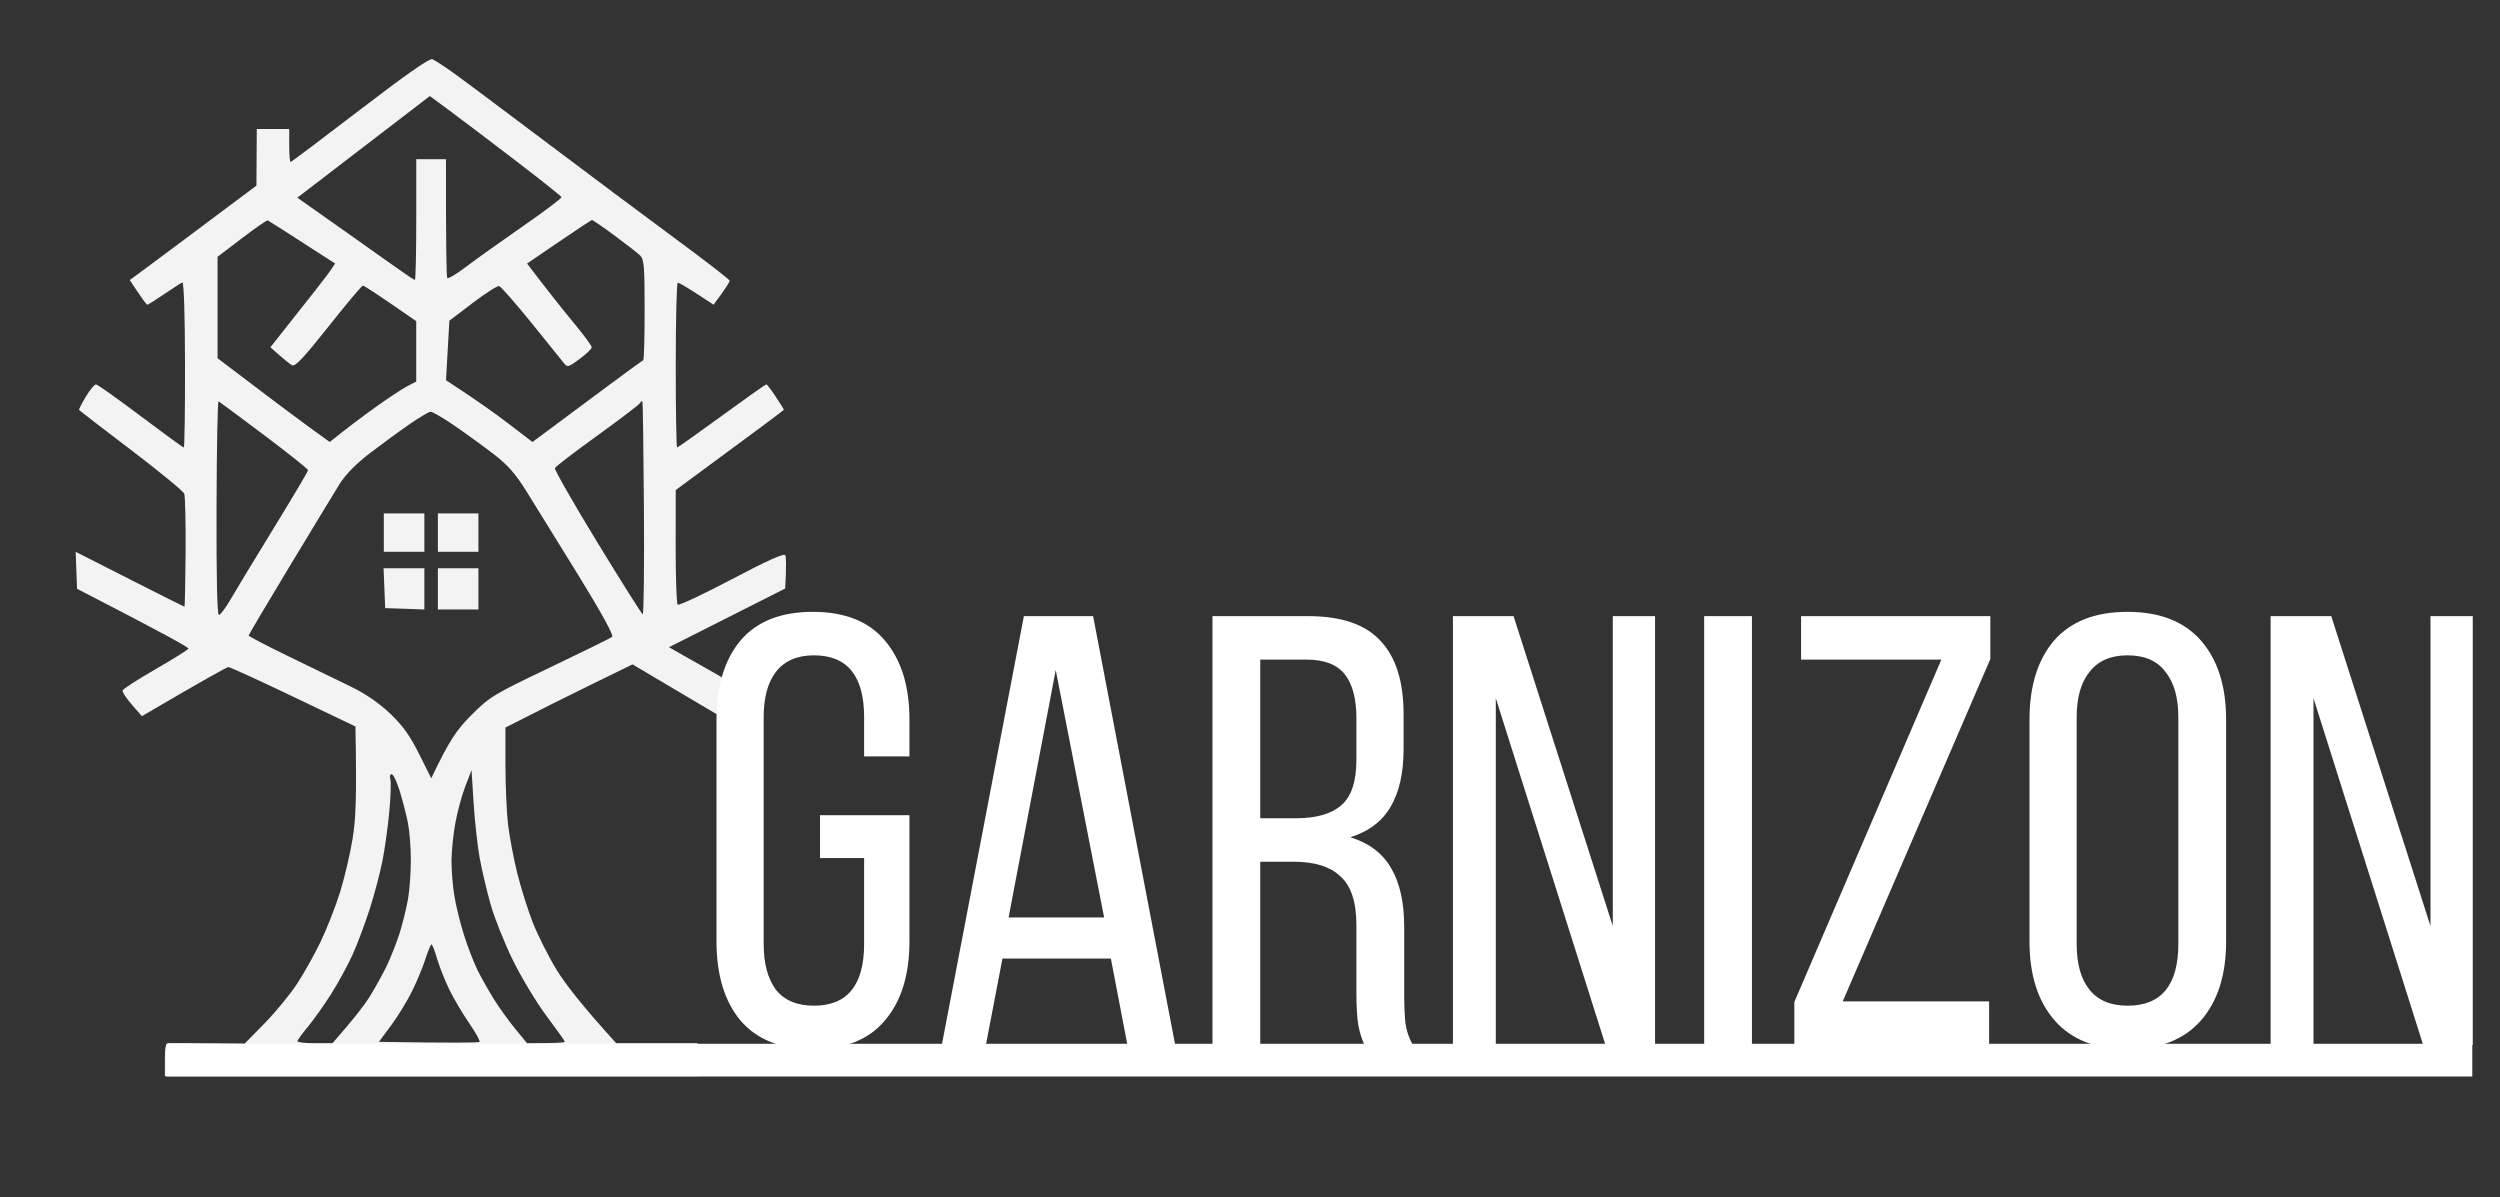
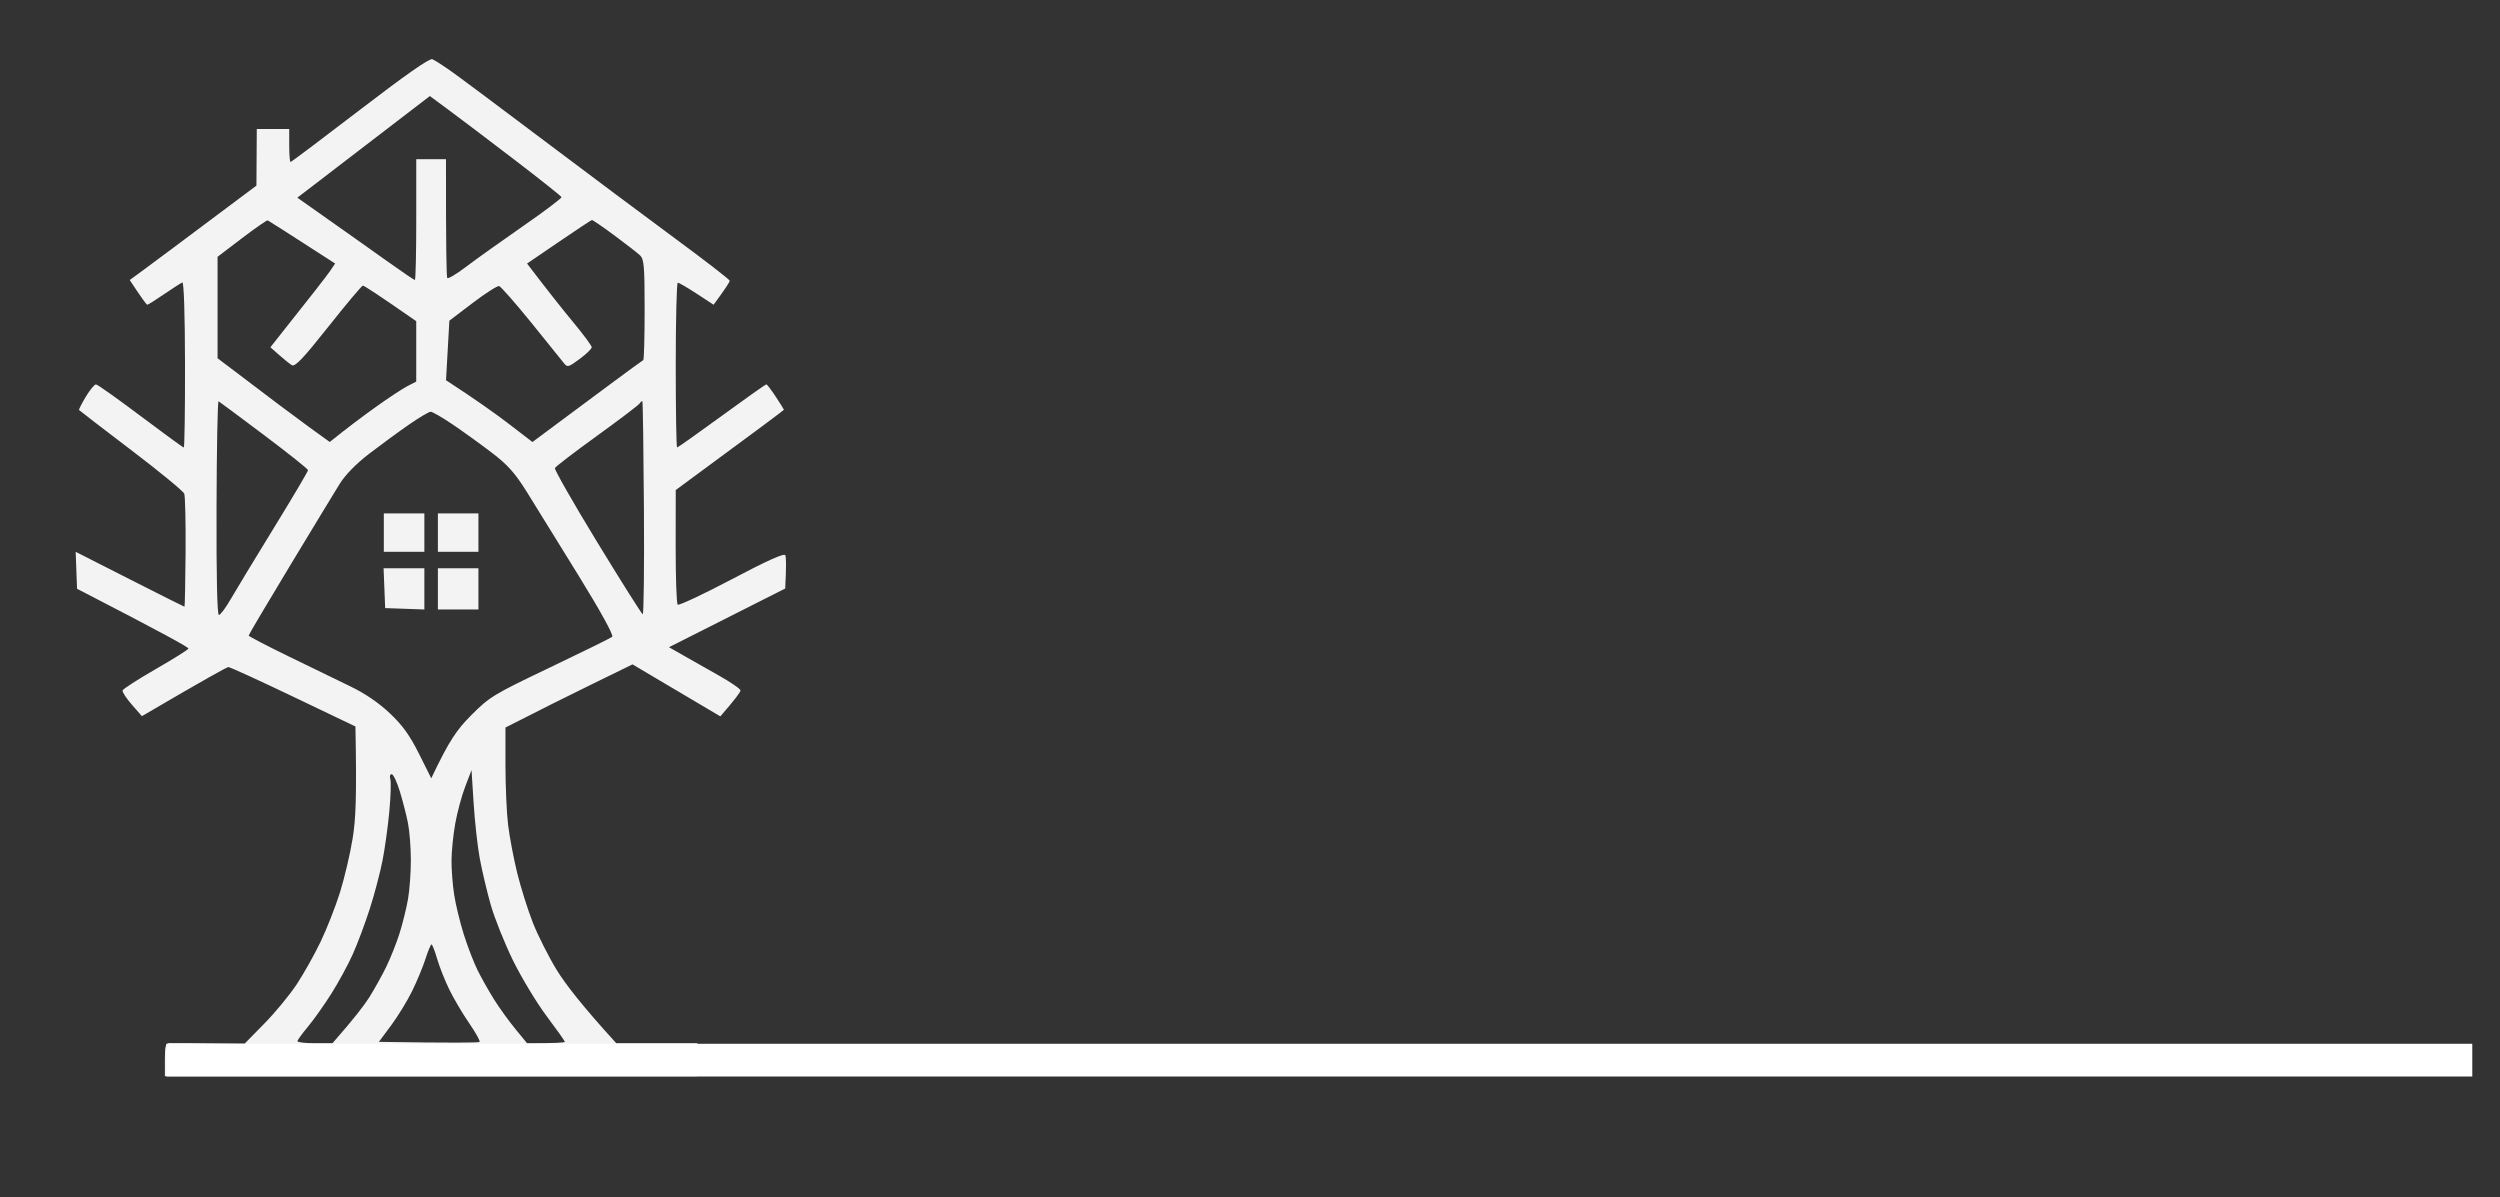
<svg xmlns="http://www.w3.org/2000/svg" width="902" height="432" viewBox="0 0 902 432" fill="none">
  <rect x="0" y="0" width="902" height="432" fill="#333333" stroke="none" />
-   <path d="M293.211 220.753C304.85 220.753 313.543 224.215 319.289 231.14C325.182 238.065 328.129 247.568 328.129 259.649V272.909H311.775V258.765C311.775 243.884 305.734 236.444 293.653 236.444C287.612 236.444 283.045 238.433 279.951 242.411C277.004 246.242 275.531 251.693 275.531 258.765V340.535C275.531 347.607 277.004 353.132 279.951 357.11C283.045 360.941 287.612 362.856 293.653 362.856C305.734 362.856 311.775 355.416 311.775 340.535V309.595H295.863V294.125H328.129V339.651C328.129 351.732 325.182 361.235 319.289 368.16C313.543 375.085 304.85 378.547 293.211 378.547C281.719 378.547 273.026 375.085 267.133 368.16C261.387 361.235 258.514 351.732 258.514 339.651V259.649C258.514 247.568 261.387 238.065 267.133 231.14C273.026 224.215 281.719 220.753 293.211 220.753ZM355.718 377H339.806L369.42 222.3H394.393L424.007 377H406.769L400.802 345.839H361.685L355.718 377ZM398.371 331.032L380.912 241.748L363.895 331.032H398.371ZM471.936 222.3C483.87 222.3 492.563 225.247 498.014 231.14C503.613 237.033 506.412 245.873 506.412 257.66V270.257C506.412 278.802 504.865 285.727 501.771 291.031C498.677 296.335 493.815 300.018 487.185 302.081C493.962 304.144 498.898 307.901 501.992 313.352C505.086 318.656 506.633 325.654 506.633 334.347V358.436C506.633 362.709 506.78 366.318 507.075 369.265C507.517 372.064 508.401 374.643 509.727 377H492.268C491.237 374.643 490.5 372.212 490.058 369.707C489.616 367.055 489.395 363.224 489.395 358.215V333.905C489.395 325.507 487.48 319.614 483.649 316.225C479.966 312.689 474.367 310.921 466.853 310.921H454.698V377H437.46V222.3H471.936ZM467.516 295.23C474.883 295.23 480.334 293.683 483.87 290.589C487.553 287.495 489.395 281.97 489.395 274.014V259.207C489.395 252.135 487.995 246.831 485.196 243.295C482.397 239.759 477.829 237.991 471.494 237.991H454.698V295.23H467.516ZM524.215 377V222.3H546.094L581.896 334.126V222.3H597.145V377H579.244L539.685 251.914V377H524.215ZM632.102 377H614.864V222.3H632.102V377ZM647.396 377V361.53L700.436 237.991H649.827V222.3H718.116V237.77L664.855 361.309H717.674V377H647.396ZM732.24 259.649C732.24 247.568 735.186 238.065 741.08 231.14C747.12 224.215 755.96 220.753 767.6 220.753C779.239 220.753 788.079 224.215 794.12 231.14C800.16 238.065 803.181 247.568 803.181 259.649V339.651C803.181 351.732 800.16 361.235 794.12 368.16C788.079 375.085 779.239 378.547 767.6 378.547C756.108 378.547 747.341 375.085 741.301 368.16C735.26 361.235 732.24 351.732 732.24 339.651V259.649ZM749.257 340.535C749.257 347.754 750.804 353.279 753.898 357.11C756.992 360.941 761.559 362.856 767.6 362.856C779.828 362.856 785.943 355.416 785.943 340.535V258.765C785.943 251.693 784.396 246.242 781.302 242.411C778.355 238.433 773.788 236.444 767.6 236.444C761.559 236.444 756.992 238.433 753.898 242.411C750.804 246.242 749.257 251.693 749.257 258.765V340.535ZM819.241 377V222.3H841.12L876.922 334.126V222.3H892.171V377H874.27L834.711 251.914V377H819.241Z" fill="white" />
  <rect x="60" y="376.596" width="832" height="11.808" fill="white" />
  <path opacity="0.94" fill-rule="evenodd" clip-rule="evenodd" d="M155.998 21.356C156.827 21.703 159.909 23.683 162.864 25.773C165.809 27.854 180.954 39.156 196.509 50.883C212.064 62.601 233.441 78.578 244.013 86.374C254.584 94.159 263.245 100.875 263.274 101.281C263.293 101.687 261.996 103.807 257.461 109.948L251.366 105.956C248.011 103.767 244.939 101.984 244.54 101.994C244.14 102.014 243.808 115.396 243.808 131.74C243.808 148.083 244.023 161.455 244.296 161.455C244.559 161.455 251.805 156.324 260.387 150.064C268.969 143.804 276.215 138.673 276.478 138.673C276.742 138.673 278.283 140.684 279.892 143.13C281.501 145.577 282.827 147.697 282.837 147.835C282.847 147.974 274.07 154.551 243.808 176.808L243.779 197.114C243.769 208.287 244.091 217.746 244.51 218.153C244.93 218.559 253.717 214.428 264.044 208.99C276.947 202.185 282.983 199.481 283.344 200.333C283.627 201.017 283.744 203.998 283.305 212.338L241.37 233.516L246.354 236.358C249.084 237.933 254.897 241.222 259.256 243.668C263.615 246.115 267.175 248.571 267.165 249.116C267.165 249.661 265.527 251.989 259.899 258.467L228.204 239.706L213.332 246.987C205.15 250.988 194.842 256.109 182.369 262.488V276.108C182.369 283.596 182.798 293.294 183.324 297.652C183.861 302.01 185.333 309.806 186.611 314.986C187.888 320.166 190.414 328.19 192.228 332.835C194.052 337.481 197.943 345.207 200.898 350.021C203.843 354.825 209.88 362.729 222.353 376.398H251.61V388.285H59.489V382.341C59.489 377.359 59.762 376.388 61.196 376.349C62.132 376.319 68.608 376.349 88.259 376.547L95.388 369.286C99.308 365.304 104.565 358.916 107.081 355.102C109.597 351.289 113.468 344.385 115.692 339.749C117.915 335.113 121.065 327.1 122.684 321.92C124.293 316.739 126.341 308.052 127.219 302.604C128.35 295.641 128.741 288.153 128.243 262.112L105.813 251.385C93.476 245.481 82.944 240.667 82.407 240.677C81.871 240.687 74.625 244.679 51.2 258.388L47.572 254.247C45.583 251.969 44.071 249.661 44.227 249.116C44.383 248.571 49.747 245.115 56.144 241.43C62.542 237.755 67.876 234.407 68.003 234.001C68.13 233.595 59.129 228.583 27.794 212.427L27.307 199.095L46.811 209C57.539 214.448 66.423 218.905 66.56 218.905C66.696 218.905 66.872 210.1 66.96 199.343C67.038 188.586 66.823 179.027 66.472 178.116C66.121 177.195 57.49 170.112 47.299 162.366C37.108 154.621 28.662 148.123 28.526 147.935C28.389 147.746 29.491 145.587 30.964 143.13C32.436 140.684 34.084 138.683 34.621 138.693C35.157 138.703 42.394 143.834 50.712 150.094C59.021 156.344 66.043 161.465 66.316 161.465C66.579 161.455 66.784 147.974 66.755 131.492C66.716 113.068 66.345 101.677 65.779 101.905C65.272 102.113 62.327 104.015 59.245 106.115C56.164 108.225 53.414 109.948 53.15 109.948C52.877 109.948 51.346 107.947 46.811 101.033L51.931 97.279C54.75 95.219 65.029 87.552 92.52 66.969L92.647 46.555H104.35V52.498C104.35 55.767 104.565 58.441 104.838 58.441C105.101 58.441 116.384 49.962 129.911 39.591C146.295 27.025 154.991 20.946 155.998 21.356ZM137.274 48.318C127.482 55.836 116.726 64.087 113.371 66.652L107.276 71.318C125.035 83.828 134.475 90.514 139.702 94.248C144.929 97.983 149.425 101.033 149.698 101.033C149.962 101.033 150.186 91.227 150.186 79.242V57.45H160.913C160.874 90.078 161.089 99.884 161.372 100.29C161.655 100.697 164.668 98.914 168.062 96.328C171.465 93.743 180.672 87.166 188.522 81.718C196.373 76.27 202.702 71.506 202.585 71.129C202.458 70.743 194.891 64.731 185.772 57.758C176.644 50.774 166.014 42.721 162.132 39.859L155.091 34.658L137.274 48.318ZM78.497 92.653V129.253C98.147 144.2 107.256 150.995 111.411 154.006L118.969 159.464C125.395 154.294 130.993 150.124 135.548 146.865C140.112 143.596 145.271 140.199 147.007 139.307L150.176 137.673V115.881C135.821 105.907 131.325 103.024 130.915 103.054C130.515 103.074 124.918 109.74 118.481 117.862C109.402 129.323 106.456 132.433 105.315 131.759C104.516 131.274 102.439 129.62 100.712 128.084L97.562 125.291C112.805 106.105 118.062 99.31 119.076 97.804L120.919 95.08C102.497 83.184 96.899 79.628 96.597 79.509C96.295 79.39 92.101 82.293 87.274 85.968L78.497 92.653ZM190.161 95.09C198.06 105.451 203.307 112.028 206.925 116.386C210.533 120.745 213.498 124.756 213.498 125.301C213.498 125.846 211.538 127.738 209.139 129.511C205.072 132.522 204.701 132.621 203.443 130.997C202.702 130.046 197.397 123.469 191.663 116.386C185.918 109.304 180.711 103.381 180.087 103.212C179.462 103.054 175.162 105.798 170.539 109.314L162.132 115.703L160.923 137.187C171.865 144.309 178.887 149.331 183.578 152.927L192.111 159.474C217.438 140.634 226.322 134.057 228.195 132.71C230.077 131.363 231.832 130.115 232.096 129.927C232.369 129.739 232.583 121.517 232.583 111.652C232.583 96.259 232.359 93.496 230.974 92.178C230.087 91.326 225.922 88.087 221.709 84.967C217.496 81.857 213.839 79.341 213.566 79.38C213.303 79.42 207.929 82.976 201.62 87.275L190.161 95.09ZM78.984 221.877C79.521 221.877 81.432 219.311 83.236 216.181C85.04 213.051 92.062 201.462 98.84 190.428C105.618 179.393 111.157 170.033 111.138 169.627C111.128 169.221 103.989 163.535 95.29 156.998C86.591 150.46 79.199 144.963 78.857 144.775C78.516 144.596 78.184 161.871 78.126 183.157C78.048 208.386 78.35 221.877 78.984 221.877ZM215.4 157.245C207.286 163.099 200.449 168.339 200.215 168.884C199.981 169.429 206.847 181.464 215.487 195.628C224.128 209.793 231.501 221.491 231.891 221.629C232.271 221.768 232.466 204.602 232.33 183.494C232.193 162.386 231.94 144.973 231.774 144.795C231.608 144.626 231.169 144.953 230.808 145.537C230.447 146.122 223.514 151.391 215.4 157.245ZM133.353 163.585C128.526 167.289 124.635 171.251 122.558 174.58C120.783 177.442 112.659 190.814 104.516 204.295C96.373 217.776 89.712 229.029 89.712 229.306C89.712 229.573 96.187 232.951 104.096 236.804C112.015 240.667 122.109 245.57 126.527 247.7C131.744 250.226 136.718 253.623 140.668 257.367C145.261 261.716 147.855 265.331 151.181 271.977L155.598 280.813C162.191 266.936 164.863 263.231 170.061 258.011C176.654 251.394 178.058 250.553 198.45 240.816C210.25 235.18 220.344 230.207 220.88 229.761C221.485 229.256 216.872 220.847 208.69 207.574C201.454 195.826 193.086 182.316 190.112 177.541C185.801 170.637 183.227 167.755 177.434 163.327C173.435 160.276 167.096 155.7 163.342 153.155C159.587 150.619 155.998 148.549 155.374 148.559C154.74 148.568 151.229 150.649 147.572 153.184C143.905 155.72 137.518 160.405 133.353 163.585ZM167.857 283.785C166.599 287.053 164.98 293.066 164.249 297.157C163.517 301.238 162.913 307.26 162.903 310.529C162.883 313.797 163.322 319.364 163.878 322.91C164.424 326.446 166.004 332.914 167.379 337.273C168.754 341.631 170.997 347.426 172.353 350.149C173.718 352.873 176.351 357.549 178.224 360.55C180.096 363.541 183.549 368.335 185.899 371.198L190.161 376.398C200.742 376.398 203.814 376.17 203.814 375.903C203.814 375.626 200.859 371.456 197.231 366.622C193.613 361.798 188.161 352.764 185.109 346.564C182.066 340.363 178.429 331.28 177.034 326.377C175.649 321.474 173.855 313.896 173.065 309.538C172.275 305.18 171.29 296.265 170.88 289.728L170.129 277.841L167.857 283.785ZM140.473 292.699C139.975 298.147 138.863 306.17 138.005 310.529C137.147 314.887 135.089 322.682 133.431 327.863C131.774 333.033 129.023 340.393 127.317 344.206C125.61 348.02 122.109 354.478 119.515 358.569C116.93 362.65 113.137 367.999 111.089 370.455C109.031 372.902 107.334 375.249 107.315 375.655C107.295 376.061 110.123 376.398 113.615 376.398H119.954C127.717 367.573 131.452 362.67 133.256 359.807C135.05 356.944 137.781 352.041 139.322 348.911C140.853 345.781 143.028 340.314 144.149 336.777C145.261 333.231 146.646 327.665 147.211 324.396C147.777 321.127 148.245 314.778 148.235 310.281C148.235 305.784 147.758 299.772 147.182 296.909C146.617 294.046 145.3 288.925 144.256 285.518C143.223 282.111 141.896 279.327 141.311 279.327C140.726 279.327 140.502 280.11 140.824 281.061C141.136 282.011 140.98 287.251 140.473 292.699ZM148.694 357.578C146.958 361.115 143.545 366.691 141.116 369.96L136.698 375.903C164.395 376.319 172.704 376.21 173.016 375.923C173.328 375.636 171.66 372.624 169.31 369.217C166.96 365.81 163.732 360.352 162.132 357.083C160.533 353.814 158.553 348.802 157.715 345.94C156.886 343.077 155.969 340.74 155.696 340.74C155.413 340.74 154.438 343.077 153.521 345.94C152.604 348.802 150.439 354.032 148.694 357.578ZM138.483 185.228H153.112V199.095H138.483V185.228ZM157.988 185.228H172.616V199.095H157.988V185.228ZM138.395 205.038H153.112V219.896L138.971 219.401L138.395 205.038ZM157.988 205.038H172.616V219.896H157.988V205.038Z" fill="white" />
</svg>